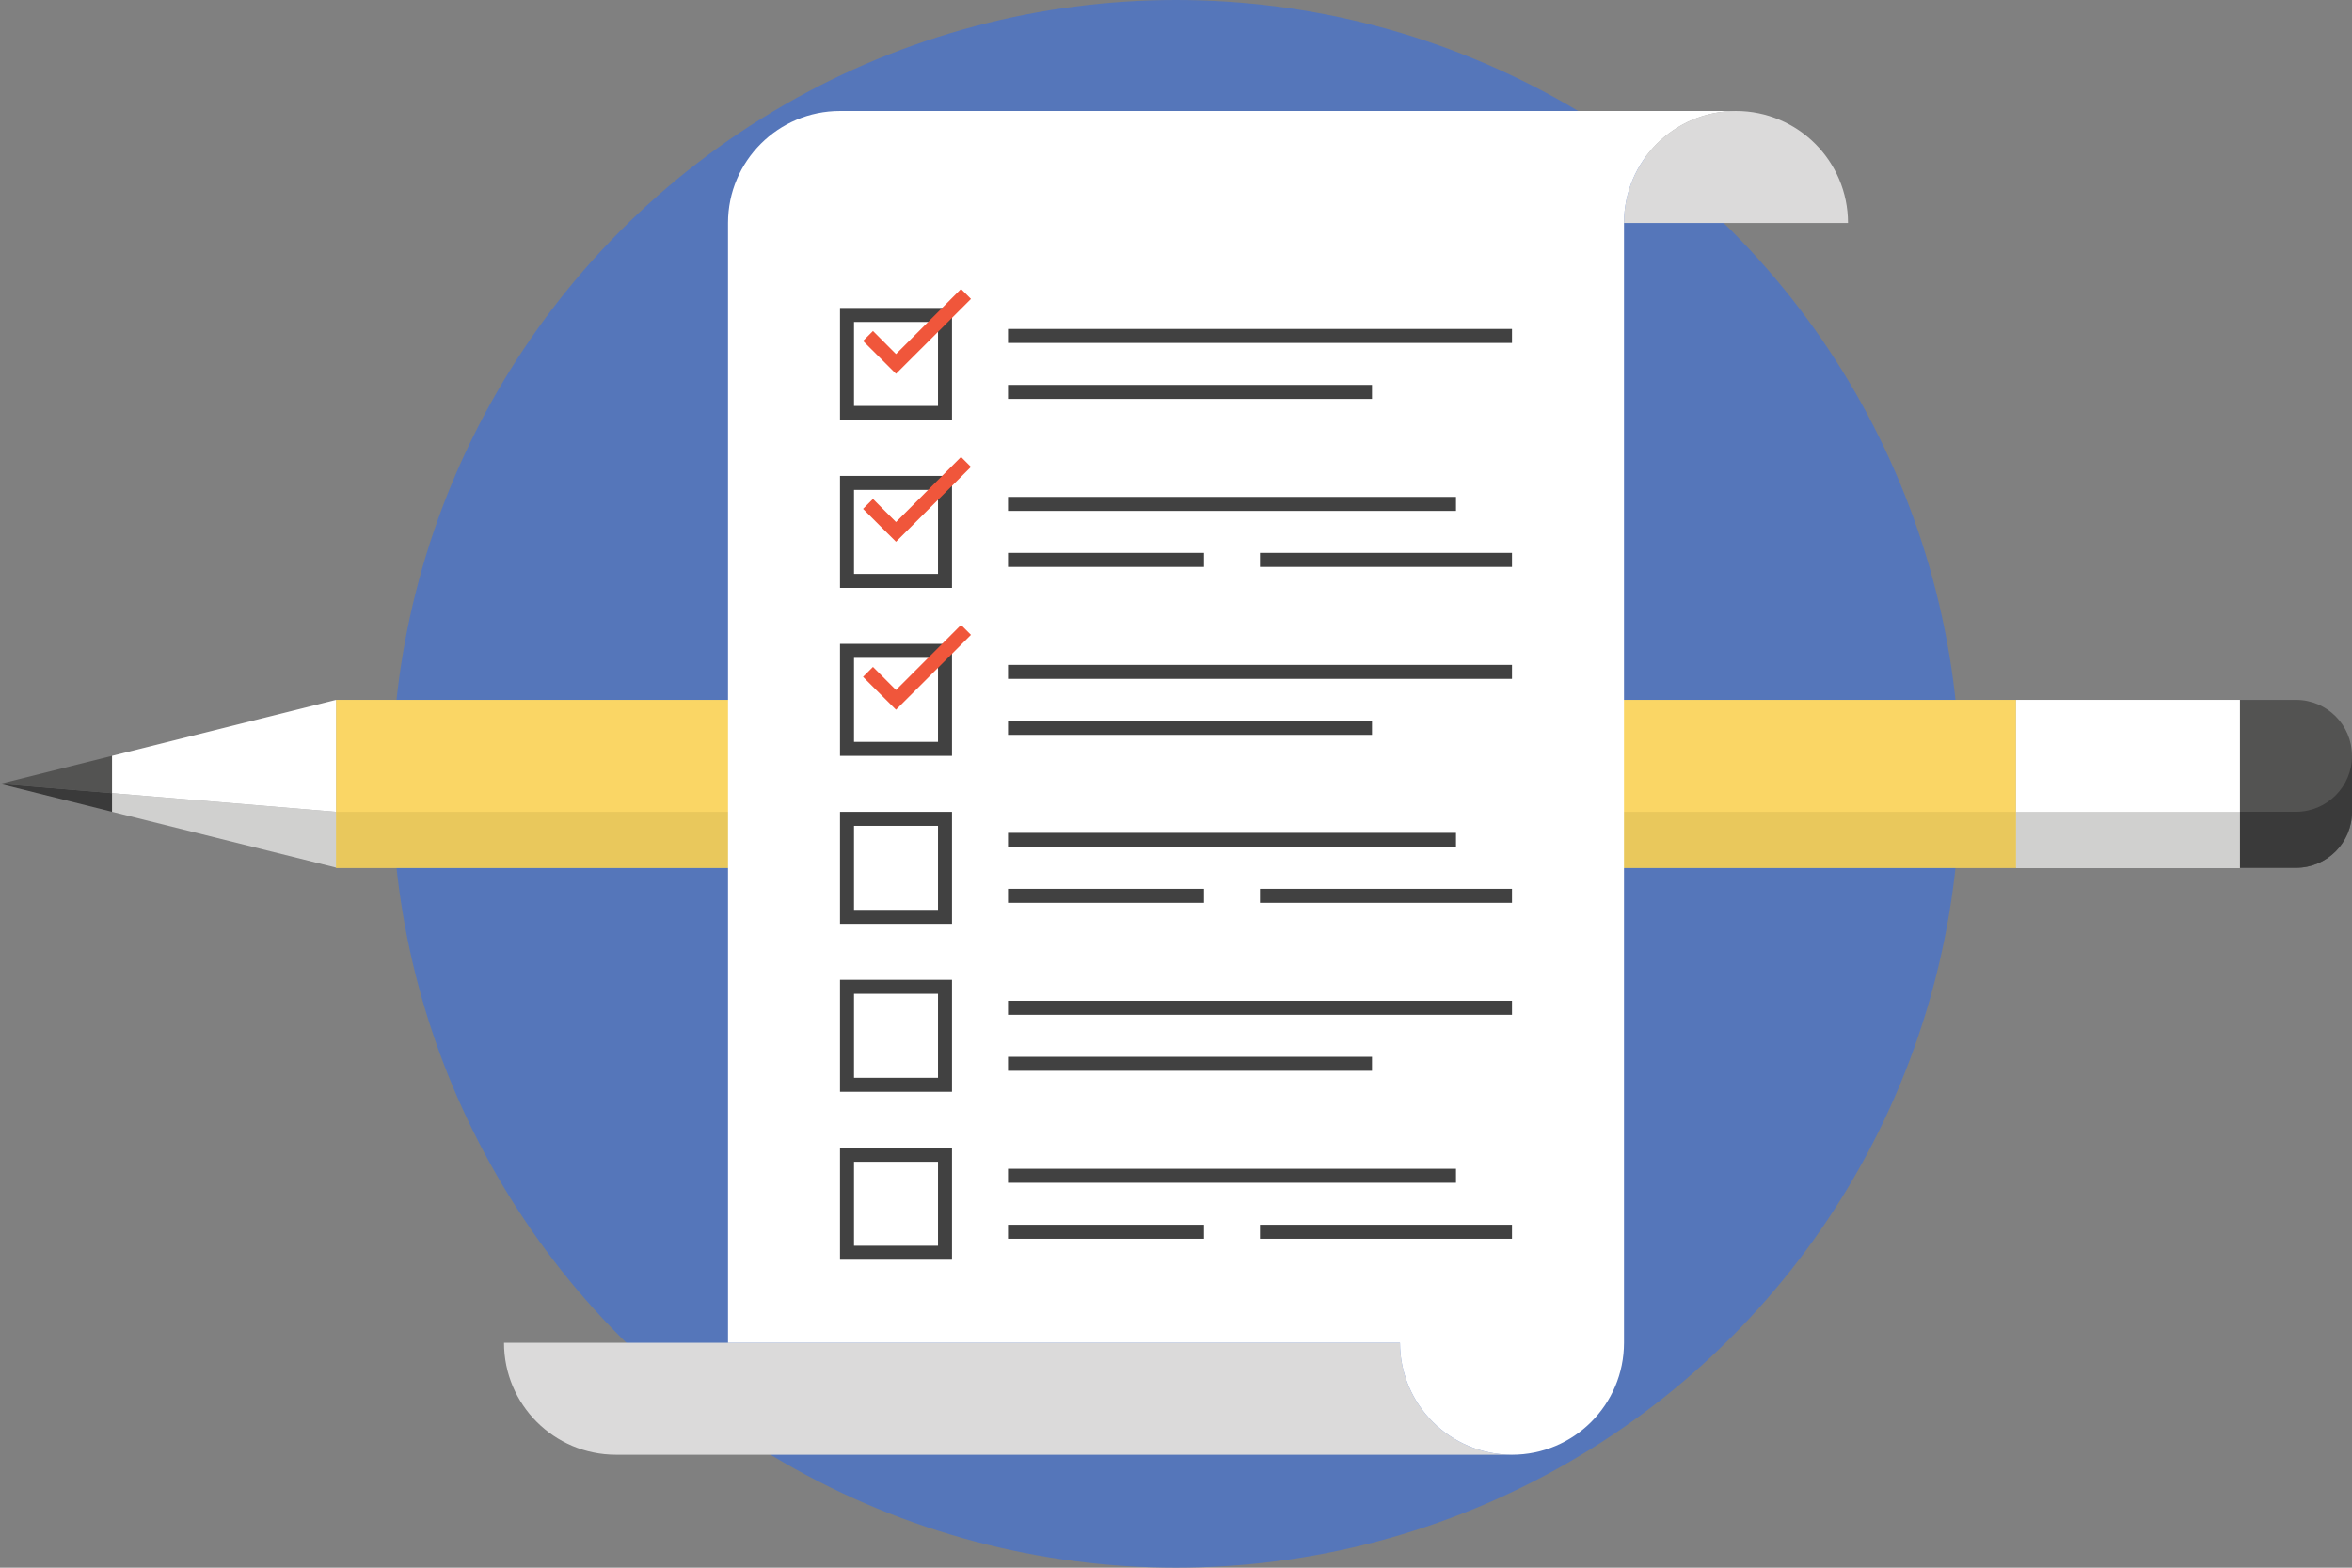
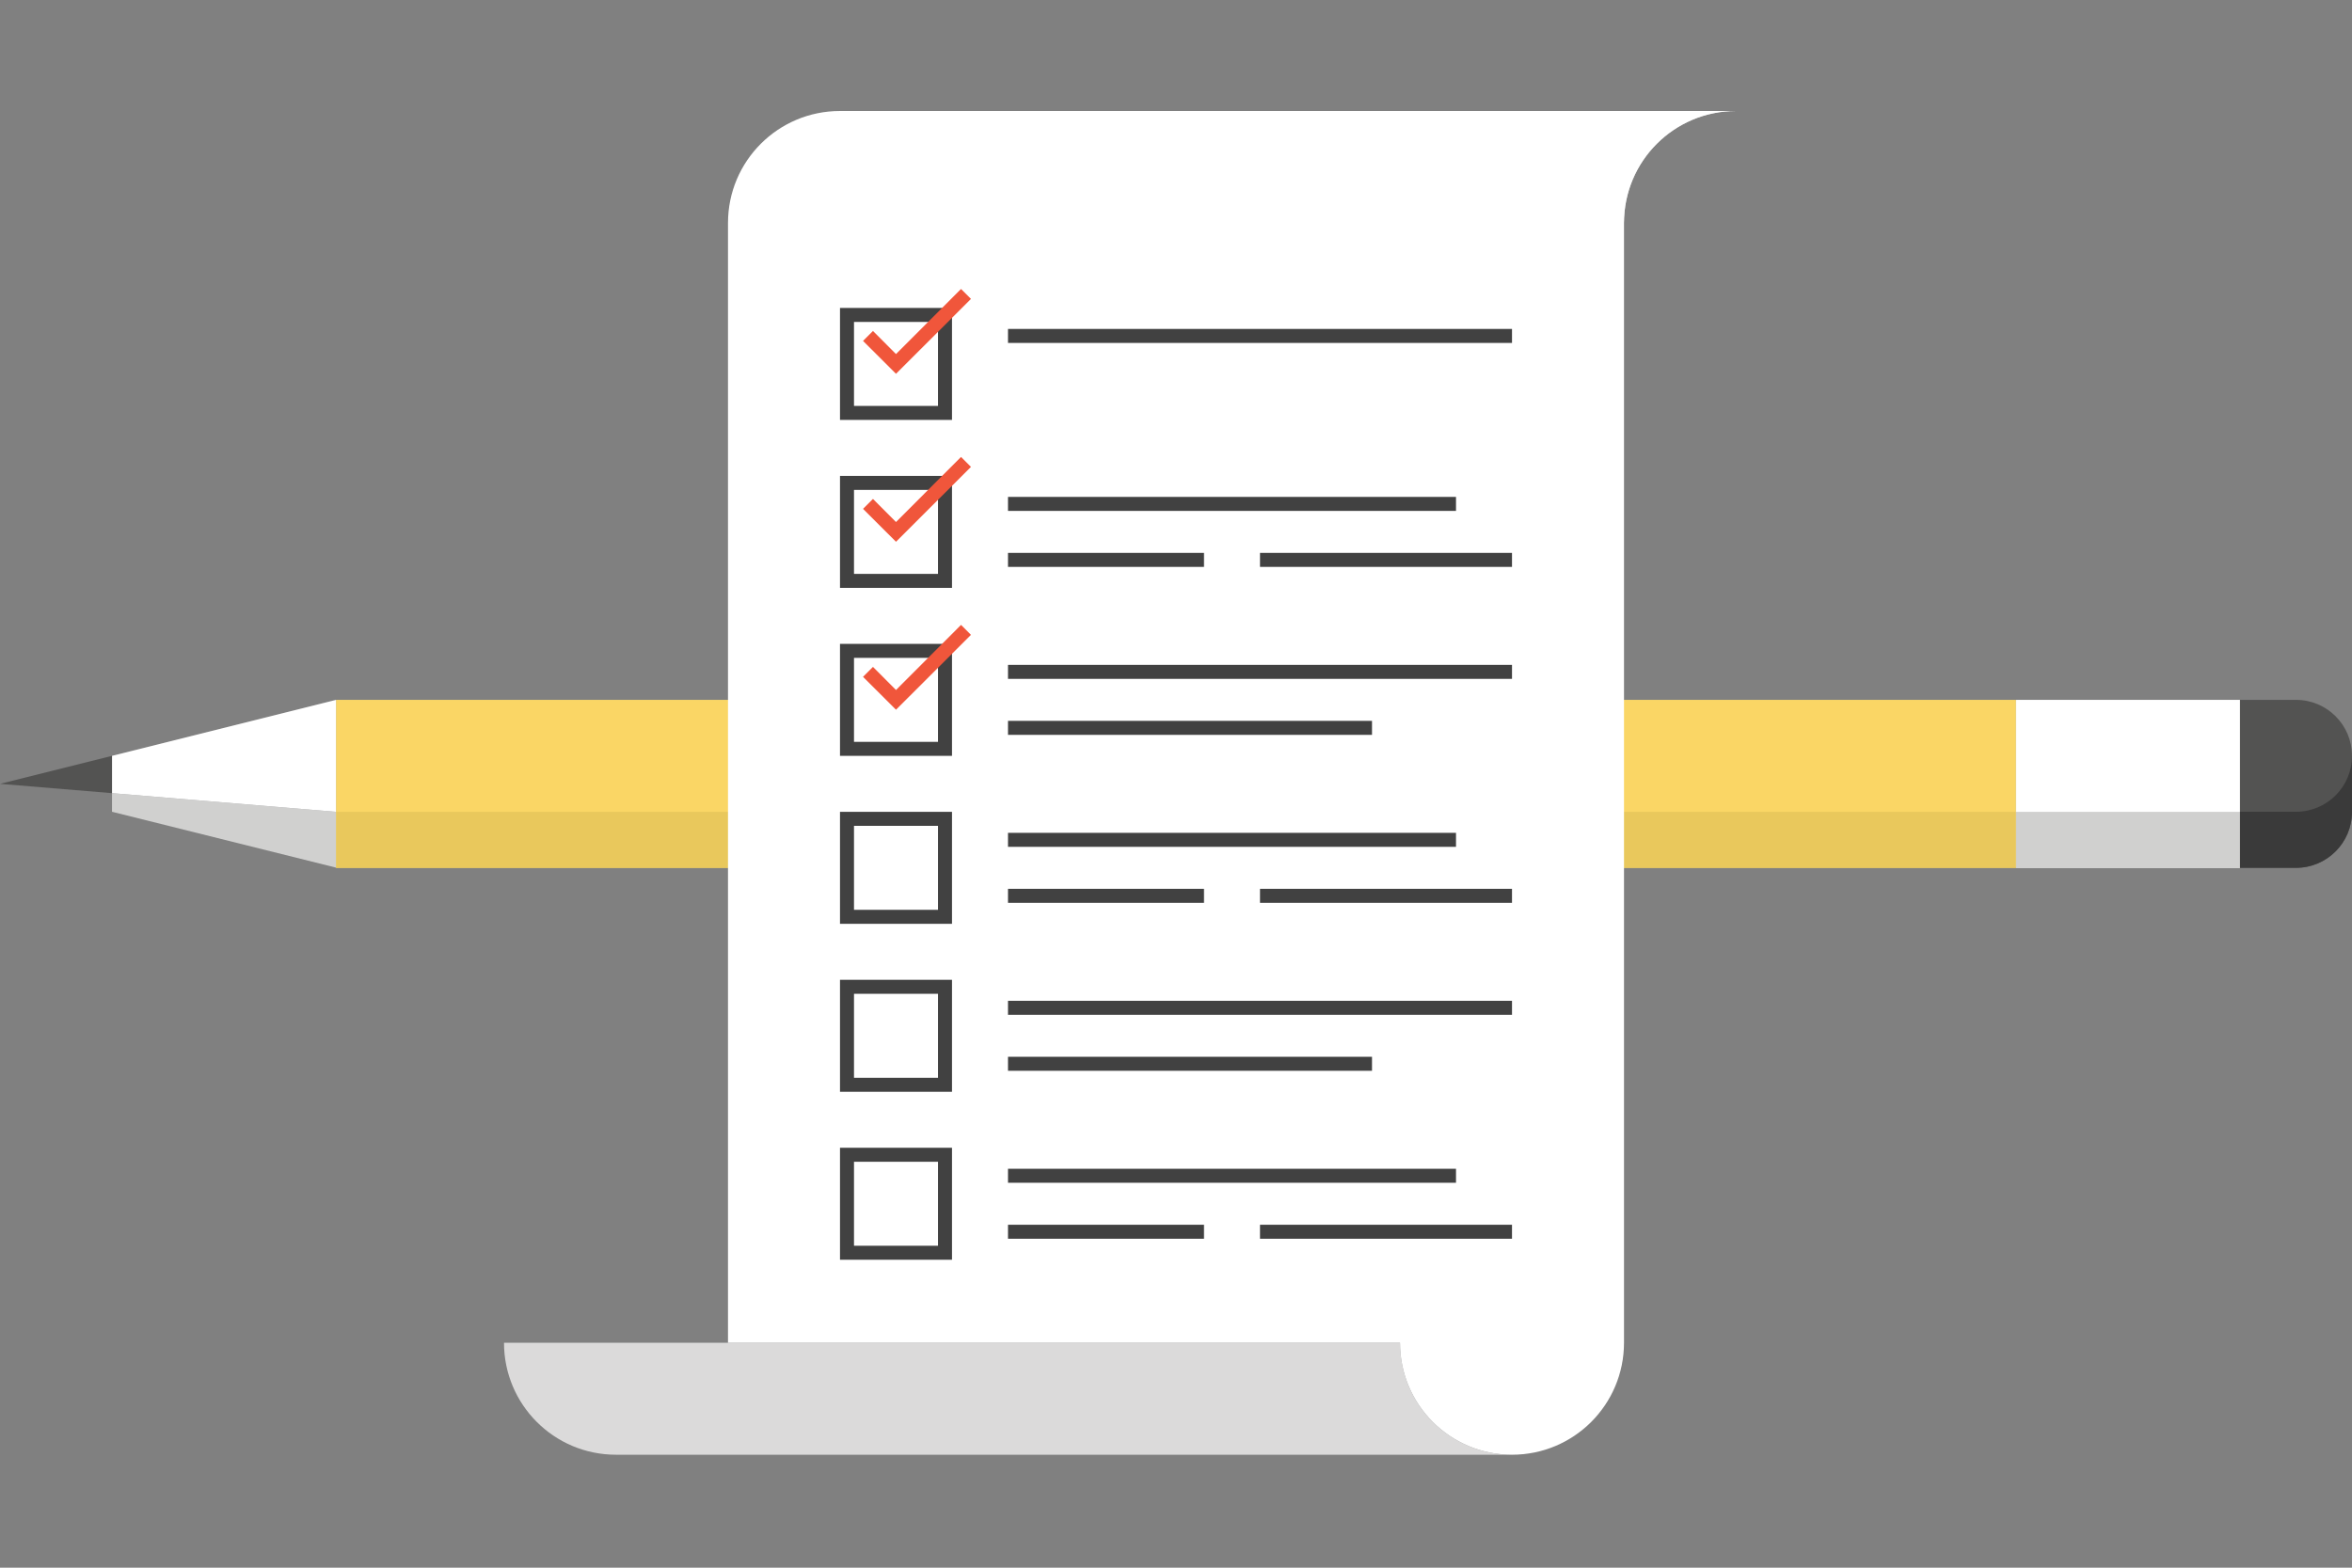
<svg xmlns="http://www.w3.org/2000/svg" id="Layer_1" viewBox="0 0 336 224">
  <rect x="0" y="0" width="336" height="224" fill="#808080" stroke="none" />
-   <circle cx="168" cy="112" r="112" style="fill:#5576ba;" />
  <g>
    <g>
      <rect x="48" y="100" width="240" height="24" style="fill:#fad665;" />
      <rect x="288" y="100" width="32" height="24" style="fill:#fff;" />
      <rect x="48" y="116" width="240" height="8" style="fill:#e9c85c;" />
      <rect x="288" y="116" width="32" height="8" style="fill:#d0d0cf;" />
      <g>
        <polygon points="16 115.99 48 123.97 48 116 16 113.33 16 115.99" style="fill:#d0d0cf;" />
        <polygon points="16 108 16 113.33 48 116 48 100 16 108" style="fill:#fff;" />
        <polygon points="16 108 0 112 16 113.33 16 108" style="fill:#535352;" />
-         <polygon points="0 112 16 115.99 16 113.33 0 112" style="fill:#3a3a3a;" />
      </g>
    </g>
    <path d="M328,100h-8v24h8c4.42,0,8-3.59,8-8.01v-7.99c0-4.42-3.58-8-8-8Z" style="fill:#535352;" />
    <path d="M328,115.99h-8v8.01h8c4.42,0,8-3.59,8-8.01v-7.99h0c0,4.41-3.58,7.99-8,7.99Z" style="fill:#3a3a3a;" />
  </g>
  <g>
    <path d="M88,207.86c-8.84,0-16-7.16-16-16H200c0,8.84,7.16,16,16,16H88Z" style="fill:#dbdada;" />
-     <path d="M248,15.86c-8.84,0-16,7.16-16,16h32c0-8.84-7.16-16-16-16Z" style="fill:#dbdada;" />
+     <path d="M248,15.86c-8.84,0-16,7.16-16,16c0-8.84-7.16-16-16-16Z" style="fill:#dbdada;" />
    <path d="M232,31.86V191.86c0,8.84-7.16,16-16,16s-16-7.16-16-16H104V31.86c0-8.84,7.16-16,16-16H248c-8.84,0-16,7.16-16,16Z" style="fill:#fff;" />
  </g>
  <g>
    <path d="M134,46v12h-12v-12h12Zm2-2h-16v16h16v-16h0Z" style="fill:#414141;" />
    <path d="M134,70v12h-12v-12h12Zm2-2h-16v16h16v-16h0Z" style="fill:#414141;" />
    <path d="M134,94v12h-12v-12h12Zm2-2h-16v16h16v-16h0Z" style="fill:#414141;" />
    <path d="M134,118v12h-12v-12h12Zm2-2h-16v16h16v-16h0Z" style="fill:#414141;" />
    <path d="M134,142v12h-12v-12h12Zm2-2h-16v16h16v-16h0Z" style="fill:#414141;" />
    <path d="M134,166v12h-12v-12h12Zm2-2h-16v16h16v-16h0Z" style="fill:#414141;" />
    <rect x="144" y="47" width="72" height="2" style="fill:#414141;" />
    <rect x="144" y="71" width="64" height="2" style="fill:#414141;" />
    <rect x="144" y="79" width="28" height="2" style="fill:#414141;" />
-     <rect x="144" y="55" width="52" height="2" style="fill:#414141;" />
    <rect x="180" y="79" width="36" height="2" style="fill:#414141;" />
    <rect x="144" y="95" width="72" height="2" style="fill:#414141;" />
    <rect x="144" y="119" width="64" height="2" style="fill:#414141;" />
    <rect x="144" y="127" width="28" height="2" style="fill:#414141;" />
    <rect x="144" y="103" width="52" height="2" style="fill:#414141;" />
    <rect x="180" y="127" width="36" height="2" style="fill:#414141;" />
    <rect x="144" y="143" width="72" height="2" style="fill:#414141;" />
    <rect x="144" y="167" width="64" height="2" style="fill:#414141;" />
    <rect x="144" y="175" width="28" height="2" style="fill:#414141;" />
    <rect x="144" y="151" width="52" height="2" style="fill:#414141;" />
    <rect x="180" y="175" width="36" height="2" style="fill:#414141;" />
  </g>
  <polygon points="128 53.41 123.29 48.71 124.71 47.29 128 50.59 137.29 41.29 138.71 42.71 128 53.41" style="fill:#f0563b;" />
  <polygon points="128 77.41 123.29 72.71 124.71 71.29 128 74.59 137.29 65.29 138.71 66.71 128 77.41" style="fill:#f0563b;" />
  <polygon points="128 101.41 123.29 96.71 124.71 95.29 128 98.59 137.29 89.29 138.71 90.71 128 101.41" style="fill:#f0563b;" />
</svg>